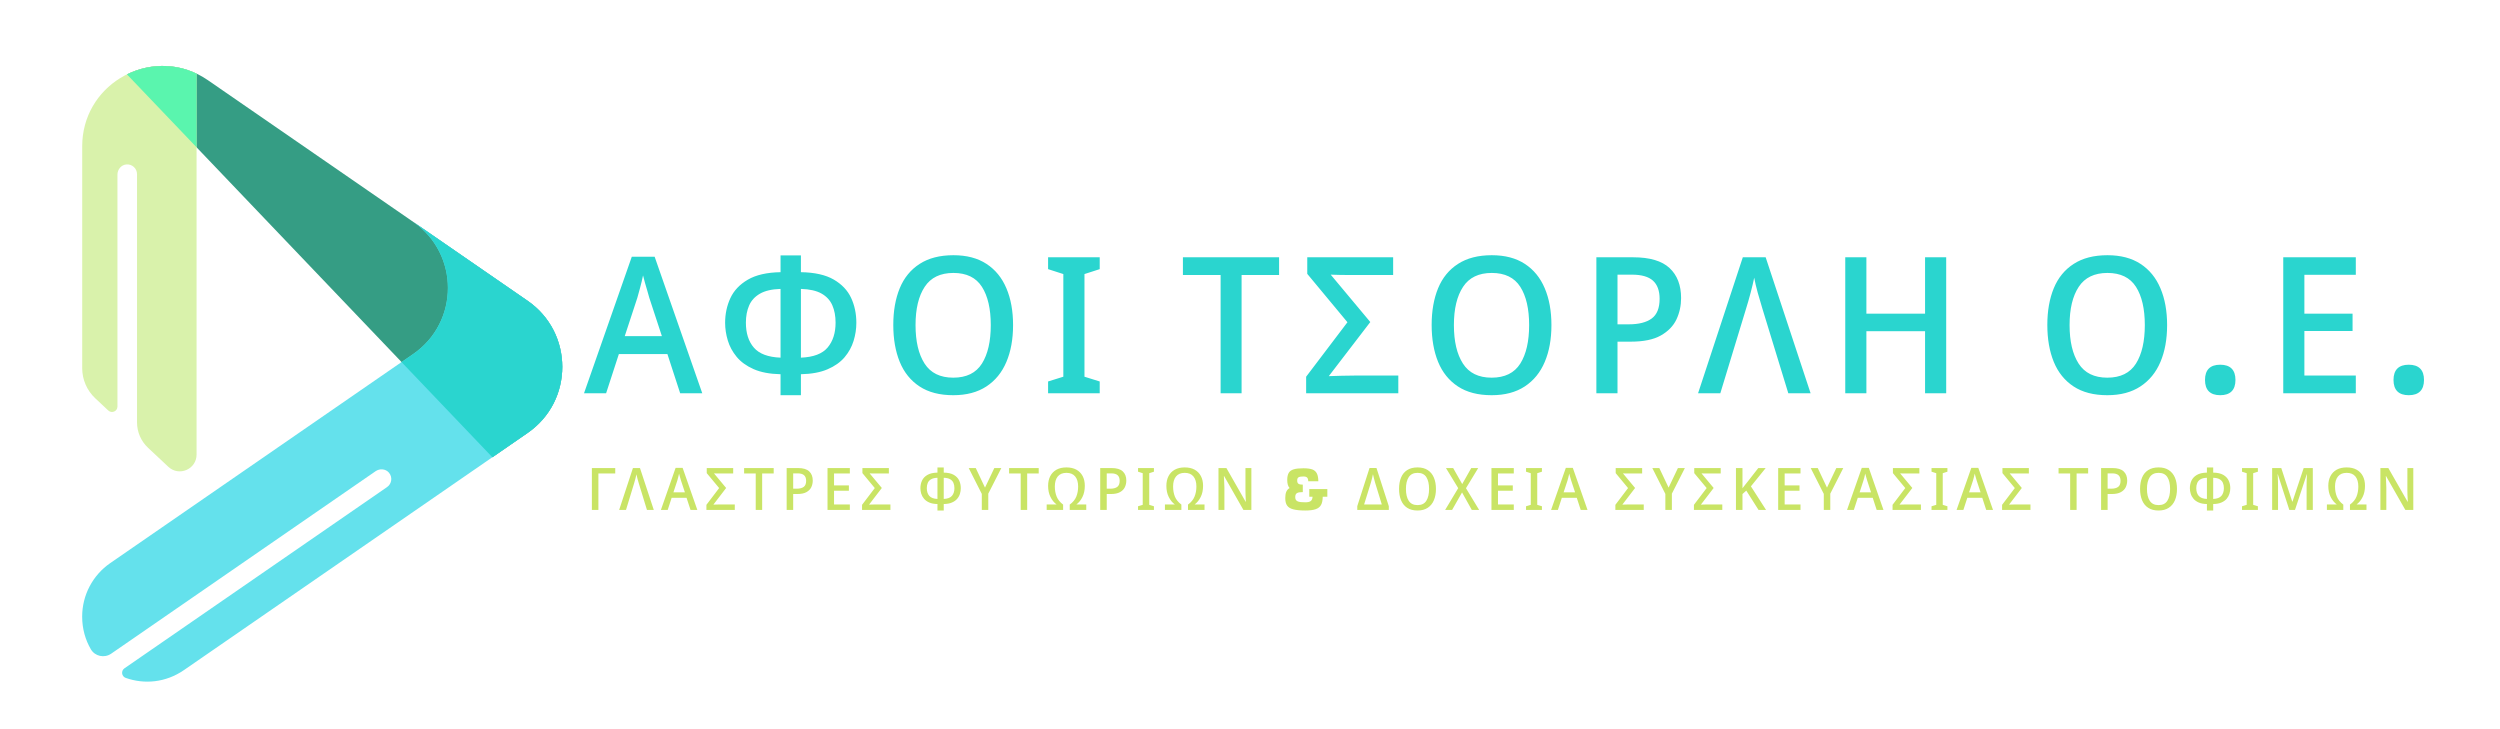
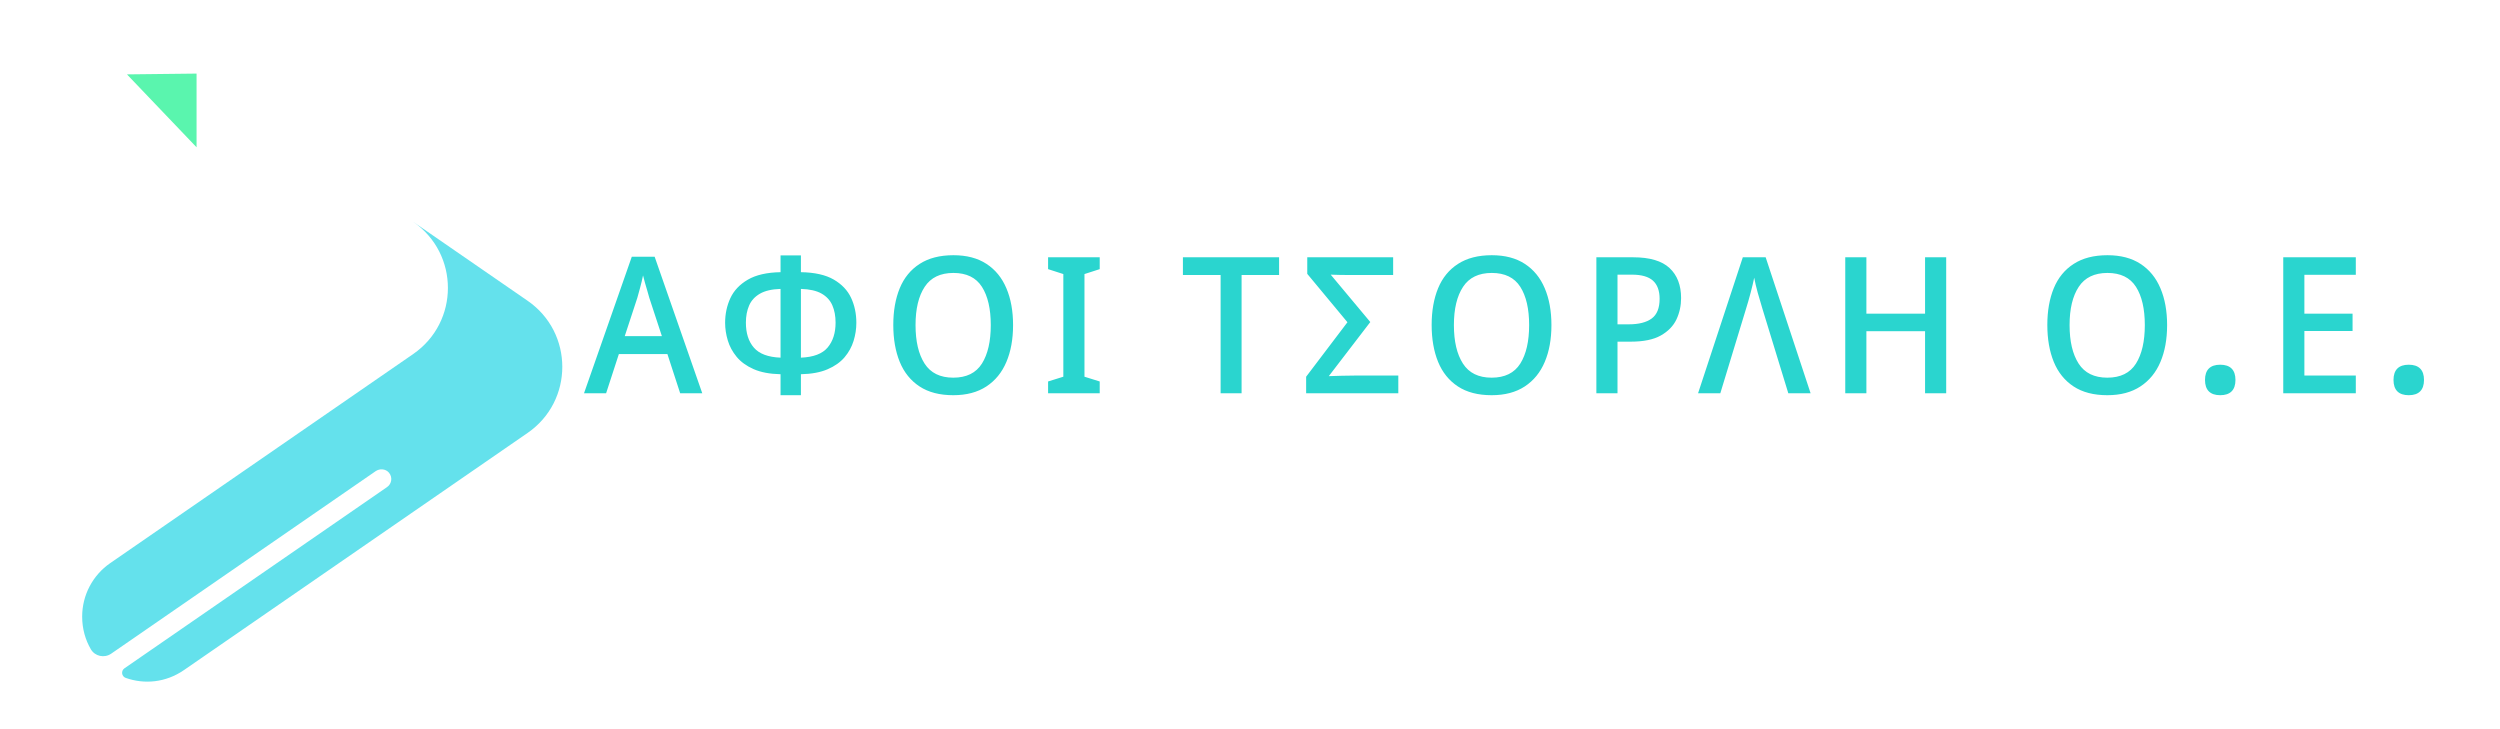
<svg xmlns="http://www.w3.org/2000/svg" id="Layer_1" x="0px" y="0px" width="1200px" height="350px" viewBox="0 0 1200 350" xml:space="preserve">
  <g id="logo-logo" transform="matrix(1.362 0 0 1.362 210.666 405.381)">
    <g>
      <g transform="matrix(2.001 0 0 -2.001 7.884 -39.539)">
-         <path fill="#359D84" d="M11.686,52.729l-6.197-4.277l-64.373,67.436c4.318,2.135,9.708,2.117,14.285-1.042l56.285-38.841    C19.832,70.384,19.832,58.351,11.686,52.729" />
-       </g>
+         </g>
      <g transform="matrix(2.001 0 0 -2.001 -64.441 -37.05)">
-         <path fill="#D9F2AB" d="M-30.617,104.454V65.388c0-2.011,0.832-3.932,2.3-5.308l2.297-2.153c0.611-0.573,1.611-0.14,1.611,0.698    v40.85c0,0.9,0.658,1.705,1.555,1.79c1.028,0.098,1.894-0.708,1.894-1.716V55.832c0-1.69,0.699-3.305,1.932-4.461l3.581-3.357    c1.887-1.769,4.975-0.431,4.975,2.156v67.09C-19.56,121.595-30.617,115.049-30.617,104.454" />
-       </g>
+         </g>
      <g transform="matrix(2.001 0 0 -2.001 -0.002 27.477)">
        <path fill="#64E1EC" d="M15.628,109.503l-20.145,13.899c8.143-5.622,8.143-17.655,0-23.276l-53.366-36.827    c-3.095-2.136-4.943-5.656-4.943-9.417l0,0c0-2.155,0.565-4.103,1.528-5.756c0.731-1.255,2.39-1.602,3.585-0.777l46.566,32.135    c0.741,0.512,1.777,0.427,2.357-0.263c0.664-0.791,0.493-1.961-0.337-2.533l-46.25-31.918c-0.643-0.443-0.514-1.432,0.222-1.691    c3.24-1.144,7.009-0.864,10.269,1.386l60.514,41.762C23.774,91.848,23.774,103.881,15.628,109.503" />
      </g>
      <g transform="matrix(2.001 0 0 -2.001 56.271 -12.055)">
-         <path fill="#2AD5CF" d="M-12.501,66.467l-6.2-4.28l-16,16.76l2.06,1.42c8.14,5.62,8.14,17.65,0,23.27l20.14-13.89    C-4.351,84.117-4.351,72.087-12.501,66.467" />
-       </g>
+         </g>
      <g transform="matrix(2.001 0 0 -2.001 -56.556 -94.154)">
-         <path fill="#5AF5AE" d="M-14.415,88.73V75.75l-12.26,12.84C-22.975,90.41-18.505,90.67-14.415,88.73" />
+         <path fill="#5AF5AE" d="M-14.415,88.73V75.75l-12.26,12.84" />
      </g>
    </g>
  </g>
  <g id="text-logo" transform="matrix(1.921 0 0 1.921 777.917 382.081)">
    <g>
      <g id="text-logo-path-0" transform="matrix(1 0 0 1 0 0)">
        <path fill="#2AD5CF" d="M-229.479-100.628h-5.52l-3.19-9.8h-12.13l-3.19,9.8h-5.52l11.94-34.12h5.71L-229.479-100.628z     M-248.849-114.908h9.28l-3.14-9.56c-0.093-0.38-0.243-0.91-0.45-1.59c-0.207-0.687-0.413-1.393-0.62-2.12    c-0.207-0.733-0.373-1.367-0.5-1.9l0,0c-0.22,1.073-0.467,2.11-0.74,3.11c-0.267,1-0.497,1.833-0.69,2.5l0,0L-248.849-114.908z     M-209.919-135.078h5.09v4.19c3.453,0.06,6.19,0.677,8.21,1.85c2.013,1.173,3.457,2.697,4.33,4.57    c0.873,1.873,1.31,3.95,1.31,6.23l0,0c0,1.527-0.23,3.033-0.69,4.52c-0.46,1.493-1.213,2.86-2.26,4.1    c-1.053,1.233-2.467,2.23-4.24,2.99c-1.773,0.767-3.993,1.18-6.66,1.24l0,0v5.24h-5.09v-5.24c-2.7-0.06-4.947-0.487-6.74-1.28    c-1.787-0.793-3.197-1.817-4.23-3.07c-1.033-1.253-1.77-2.617-2.21-4.09c-0.447-1.48-0.67-2.95-0.67-4.41l0,0    c0-2.22,0.437-4.273,1.31-6.16c0.873-1.887,2.323-3.423,4.35-4.61c2.033-1.193,4.763-1.82,8.19-1.88l0,0V-135.078z     M-209.919-109.528v-17.18c-2.16,0.067-3.873,0.463-5.14,1.19c-1.273,0.733-2.177,1.717-2.71,2.95    c-0.54,1.24-0.81,2.67-0.81,4.29l0,0c0,2.633,0.667,4.717,2,6.25C-215.252-110.488-213.032-109.654-209.919-109.528    L-209.919-109.528z M-204.829-126.708L-204.829-126.708v17.18c3.14-0.127,5.367-0.973,6.68-2.54c1.32-1.573,1.98-3.643,1.98-6.21    l0,0c0-1.653-0.27-3.097-0.81-4.33c-0.54-1.24-1.437-2.217-2.69-2.93S-202.642-126.641-204.829-126.708z M-151.819-117.668    L-151.819-117.668c0,3.527-0.557,6.597-1.67,9.21c-1.107,2.62-2.77,4.66-4.99,6.12c-2.227,1.46-4.987,2.19-8.28,2.19l0,0    c-3.4,0-6.21-0.73-8.43-2.19c-2.22-1.46-3.87-3.507-4.95-6.14c-1.073-2.633-1.61-5.71-1.61-9.23l0,0    c0-3.493,0.537-6.547,1.61-9.16c1.08-2.62,2.74-4.65,4.98-6.09c2.233-1.447,5.047-2.17,8.44-2.17l0,0    c3.3,0,6.053,0.723,8.26,2.17c2.207,1.44,3.863,3.47,4.97,6.09C-152.376-124.254-151.819-121.188-151.819-117.668z     M-176.189-117.668L-176.189-117.668c0,4.067,0.753,7.273,2.26,9.62c1.507,2.347,3.897,3.52,7.17,3.52l0,0    c3.293,0,5.68-1.173,7.16-3.52c1.473-2.347,2.21-5.553,2.21-9.62l0,0c0-4.06-0.737-7.247-2.21-9.56    c-1.48-2.313-3.853-3.47-7.12-3.47l0,0c-3.267,0-5.66,1.157-7.18,3.47C-175.426-124.914-176.189-121.728-176.189-117.668z     M-130.169-103.578v2.95h-12.9v-2.95l3.81-1.19v-25.65l-3.81-1.23v-2.96h12.9v2.96l-3.81,1.23v25.65L-130.169-103.578z     M-94.719-130.178v29.55h-5.24v-29.55h-9.42v-4.43h24.03v4.43H-94.719z M-55.559-100.628h-23.03v-4.14l10.32-13.61l-10.04-12.09    v-4.14h21.46v4.43h-10.42c-0.727,0-1.62-0.007-2.68-0.02c-1.067-0.02-1.9-0.043-2.5-0.07l0,0l9.89,11.84l-10.37,13.52    c1.113-0.033,2.2-0.067,3.26-0.1c1.067-0.033,2.17-0.05,3.31-0.05l0,0h10.8V-100.628z M-17.299-117.668L-17.299-117.668    c0,3.527-0.557,6.597-1.67,9.21c-1.107,2.62-2.77,4.66-4.99,6.12c-2.227,1.46-4.987,2.19-8.28,2.19l0,0    c-3.4,0-6.21-0.73-8.43-2.19s-3.87-3.507-4.95-6.14c-1.073-2.633-1.61-5.71-1.61-9.23l0,0c0-3.493,0.537-6.547,1.61-9.16    c1.08-2.62,2.74-4.65,4.98-6.09c2.233-1.447,5.047-2.17,8.44-2.17l0,0c3.3,0,6.053,0.723,8.26,2.17    c2.207,1.44,3.863,3.47,4.97,6.09C-17.856-124.254-17.299-121.188-17.299-117.668z M-41.669-117.668L-41.669-117.668    c0,4.067,0.753,7.273,2.26,9.62c1.507,2.347,3.897,3.52,7.17,3.52l0,0c3.293,0,5.68-1.173,7.16-3.52    c1.473-2.347,2.21-5.553,2.21-9.62l0,0c0-4.06-0.737-7.247-2.21-9.56c-1.48-2.313-3.853-3.47-7.12-3.47l0,0    c-3.267,0-5.66,1.157-7.18,3.47C-40.906-124.914-41.669-121.728-41.669-117.668z M-6.069-134.608h9.18    c4.153,0,7.19,0.897,9.11,2.69c1.92,1.793,2.88,4.293,2.88,7.5l0,0c0,1.9-0.387,3.677-1.16,5.33    c-0.78,1.647-2.083,2.987-3.91,4.02c-1.82,1.027-4.317,1.54-7.49,1.54l0,0h-3.33v12.9h-5.28V-134.608z M2.831-130.268    L2.831-130.268h-3.62v12.41h2.81c2.507,0,4.417-0.483,5.73-1.45c1.32-0.967,1.98-2.607,1.98-4.92l0,0    c0-2.033-0.557-3.55-1.67-4.55C6.948-129.771,5.204-130.268,2.831-130.268z M30.521-134.608h5.71l11.23,33.98h-5.57l-6.47-21.13    c-0.38-1.233-0.77-2.563-1.17-3.99c-0.393-1.433-0.687-2.687-0.88-3.76l0,0c-0.22,1.073-0.52,2.333-0.9,3.78    c-0.38,1.44-0.76,2.763-1.14,3.97l0,0l-6.43,21.13h-5.56L30.521-134.608z M81.341-134.608v33.98h-5.28v-15.51h-14.66v15.51h-5.28    v-33.98h5.28v14.09h14.66v-14.09H81.341z M136.541-117.668L136.541-117.668c0,3.527-0.557,6.597-1.67,9.21    c-1.107,2.62-2.773,4.66-5,6.12c-2.22,1.46-4.977,2.19-8.27,2.19l0,0c-3.4,0-6.21-0.73-8.43-2.19    c-2.22-1.46-3.87-3.507-4.95-6.14c-1.073-2.633-1.61-5.71-1.61-9.23l0,0c0-3.493,0.537-6.547,1.61-9.16    c1.08-2.62,2.74-4.65,4.98-6.09c2.233-1.447,5.047-2.17,8.44-2.17l0,0c3.3,0,6.053,0.723,8.26,2.17    c2.207,1.44,3.863,3.47,4.97,6.09C135.984-124.254,136.541-121.188,136.541-117.668z M112.171-117.668L112.171-117.668    c0,4.067,0.753,7.273,2.26,9.62c1.507,2.347,3.897,3.52,7.17,3.52l0,0c3.293,0,5.68-1.173,7.16-3.52    c1.473-2.347,2.21-5.553,2.21-9.62l0,0c0-4.06-0.737-7.247-2.21-9.56c-1.48-2.313-3.853-3.47-7.12-3.47l0,0    c-3.267,0-5.66,1.157-7.18,3.47C112.934-124.914,112.171-121.728,112.171-117.668z M149.811-100.148c2.52,0,3.81-1.29,3.81-3.81    c0-2.52-1.29-3.81-3.81-3.81s-3.8,1.29-3.8,3.81C146.011-101.438,147.291-100.148,149.811-100.148z M183.691-105.058v4.43h-18.13    v-33.98h18.13v4.38h-12.85v9.71h12.04v4.33h-12.04v11.13H183.691z M196.921-100.148c2.52,0,3.81-1.29,3.81-3.81    c0-2.52-1.29-3.81-3.81-3.81c-2.52,0-3.81,1.29-3.81,3.81C193.111-101.438,194.401-100.148,196.921-100.148z" />
      </g>
    </g>
  </g>
  <g id="tagline-6fb6ce64-3db2-4859-8f9f-33d507aa3e8f-logo" transform="matrix(1.921 0 0 1.921 777.237 460.683)">
    <g>
      <g id="tagline-6fb6ce64-3db2-4859-8f9f-33d507aa3e8f-logo-path-0" transform="matrix(1 0 0 1 0 0)">
-         <path fill="#C9E465" d="M-256.709-122.863h5.84v1.36h-4.21v9.1h-1.63V-122.863z M-246.449-122.863h1.76l3.45,10.46h-1.71    l-1.99-6.5c-0.12-0.387-0.24-0.8-0.36-1.24c-0.12-0.433-0.21-0.817-0.27-1.15l0,0c-0.067,0.333-0.16,0.72-0.28,1.16    c-0.12,0.447-0.237,0.857-0.35,1.23l0,0l-1.98,6.5h-1.71L-246.449-122.863z M-230.359-112.403h-1.7l-0.99-3.02h-3.73l-0.98,3.02    h-1.7l3.67-10.5h1.76L-230.359-112.403z M-236.329-116.803h2.86l-0.97-2.94c-0.027-0.12-0.073-0.283-0.14-0.49    c-0.06-0.213-0.123-0.43-0.19-0.65c-0.06-0.227-0.11-0.423-0.15-0.59l0,0c-0.067,0.333-0.143,0.653-0.23,0.96    c-0.08,0.307-0.15,0.563-0.21,0.77l0,0L-236.329-116.803z M-220.999-112.403h-7.09v-1.27l3.18-4.19l-3.1-3.73v-1.27h6.61v1.36    h-3.21c-0.22,0-0.493,0-0.82,0c-0.333-0.007-0.59-0.017-0.77-0.03l0,0l3.04,3.65l-3.19,4.16c0.34-0.007,0.673-0.017,1-0.03    c0.327-0.007,0.667-0.01,1.02-0.01l0,0h3.33V-112.403z M-214.159-121.503v9.1h-1.61v-9.1h-2.9v-1.36h7.39v1.36H-214.159z     M-208.039-122.863h2.83c1.28,0,2.213,0.277,2.8,0.83c0.593,0.553,0.89,1.32,0.89,2.3l0,0c0,0.587-0.12,1.137-0.36,1.65    c-0.24,0.507-0.64,0.917-1.2,1.23c-0.56,0.32-1.33,0.48-2.31,0.48l0,0h-1.02v3.97h-1.63V-122.863z M-205.299-121.533    L-205.299-121.533h-1.11v3.83h0.86c0.773,0,1.363-0.15,1.77-0.45c0.407-0.3,0.61-0.807,0.61-1.52l0,0    c0-0.62-0.173-1.087-0.52-1.4C-204.029-121.379-204.566-121.533-205.299-121.533z M-192.249-113.763v1.36h-5.58v-10.46h5.58v1.35    h-3.95v2.99h3.71v1.33h-3.71v3.43H-192.249z M-182.109-112.403h-7.09v-1.27l3.18-4.19l-3.09-3.73v-1.27h6.61v1.36h-3.21    c-0.227,0-0.503,0-0.83,0c-0.327-0.007-0.583-0.017-0.77-0.03l0,0l3.05,3.65l-3.19,4.16c0.34-0.007,0.673-0.017,1-0.03    c0.327-0.007,0.667-0.01,1.02-0.01l0,0h3.32V-112.403z M-170.359-123.013h1.57v1.29c1.067,0.02,1.91,0.21,2.53,0.57    c0.62,0.367,1.063,0.837,1.33,1.41c0.267,0.573,0.4,1.213,0.4,1.92l0,0c0,0.467-0.07,0.93-0.21,1.39    c-0.14,0.46-0.373,0.88-0.7,1.26c-0.32,0.38-0.753,0.687-1.3,0.92c-0.547,0.24-1.23,0.367-2.05,0.38l0,0v1.62h-1.57v-1.62    c-0.827-0.013-1.517-0.143-2.07-0.39s-0.987-0.563-1.3-0.95c-0.32-0.38-0.55-0.8-0.69-1.26c-0.133-0.453-0.2-0.903-0.2-1.35l0,0    c0-0.687,0.133-1.32,0.4-1.9c0.267-0.58,0.713-1.053,1.34-1.42c0.627-0.367,1.467-0.56,2.52-0.58l0,0V-123.013z     M-170.359-115.143v-5.29c-0.66,0.02-1.187,0.143-1.58,0.37c-0.393,0.22-0.673,0.523-0.84,0.91c-0.16,0.38-0.24,0.817-0.24,1.31    l0,0c0,0.813,0.203,1.457,0.61,1.93C-171.996-115.439-171.312-115.183-170.359-115.143L-170.359-115.143z M-168.789-120.433    L-168.789-120.433v5.29c0.967-0.04,1.653-0.3,2.06-0.78c0.407-0.487,0.61-1.127,0.61-1.92l0,0c0-0.507-0.083-0.95-0.25-1.33    c-0.167-0.38-0.443-0.68-0.83-0.9C-167.586-120.293-168.116-120.413-168.789-120.433z M-160.789-122.863l2.31,4.89l2.33-4.89    h1.75l-3.26,6.4v4.06h-1.62v-4l-3.27-6.46H-160.789z M-147.939-121.503v9.1h-1.62v-9.1h-2.9v-1.36h7.4v1.36H-147.939z     M-138.129-121.663L-138.129-121.663c-0.953,0-1.677,0.3-2.17,0.9c-0.487,0.6-0.73,1.437-0.73,2.51l0,0    c0,0.94,0.153,1.783,0.46,2.53c0.3,0.747,0.837,1.41,1.61,1.99l0,0v1.33h-4.11v-1.36h2.48c-0.627-0.46-1.137-1.087-1.53-1.88    c-0.393-0.787-0.59-1.71-0.59-2.77l0,0c0-0.933,0.18-1.747,0.54-2.44c0.36-0.693,0.883-1.23,1.57-1.61    c0.68-0.373,1.503-0.56,2.47-0.56l0,0c0.967,0,1.793,0.187,2.48,0.56c0.68,0.38,1.203,0.913,1.57,1.6    c0.36,0.687,0.54,1.5,0.54,2.44l0,0c0,1.067-0.197,1.993-0.59,2.78c-0.387,0.793-0.893,1.42-1.52,1.88l0,0h2.47v1.36h-4.13v-1.33    c0.78-0.567,1.327-1.23,1.64-1.99c0.307-0.753,0.46-1.597,0.46-2.53l0,0c0-1.073-0.247-1.91-0.74-2.51    C-136.436-121.363-137.162-121.663-138.129-121.663z M-129.689-122.863h2.83c1.28,0,2.213,0.277,2.8,0.83    c0.593,0.553,0.89,1.32,0.89,2.3l0,0c0,0.587-0.12,1.137-0.36,1.65c-0.24,0.507-0.64,0.917-1.2,1.23    c-0.56,0.32-1.33,0.48-2.31,0.48l0,0h-1.02v3.97h-1.63V-122.863z M-126.949-121.533L-126.949-121.533h-1.11v3.83h0.86    c0.773,0,1.363-0.15,1.77-0.45c0.4-0.3,0.6-0.807,0.6-1.52l0,0c0-0.62-0.17-1.087-0.51-1.4    C-125.679-121.379-126.216-121.533-126.949-121.533z M-116.269-113.313v0.91h-3.97v-0.91l1.17-0.36v-7.9l-1.17-0.38v-0.91h3.97    v0.91l-1.17,0.38v7.9L-116.269-113.313z M-108.579-121.663L-108.579-121.663c-0.953,0-1.677,0.3-2.17,0.9    c-0.487,0.6-0.73,1.437-0.73,2.51l0,0c0,0.94,0.15,1.783,0.45,2.53c0.307,0.747,0.847,1.41,1.62,1.99l0,0v1.33h-4.11v-1.36h2.48    c-0.627-0.46-1.137-1.087-1.53-1.88c-0.393-0.787-0.59-1.71-0.59-2.77l0,0c0-0.933,0.18-1.747,0.54-2.44    c0.36-0.693,0.883-1.23,1.57-1.61c0.68-0.373,1.503-0.56,2.47-0.56l0,0c0.967,0,1.793,0.187,2.48,0.56    c0.68,0.38,1.2,0.913,1.56,1.6c0.367,0.687,0.55,1.5,0.55,2.44l0,0c0,1.067-0.197,1.993-0.59,2.78    c-0.393,0.793-0.9,1.42-1.52,1.88l0,0h2.47v1.36h-4.13v-1.33c0.78-0.567,1.323-1.23,1.63-1.99c0.313-0.753,0.47-1.597,0.47-2.53    l0,0c0-1.073-0.247-1.91-0.74-2.51C-106.886-121.363-107.612-121.663-108.579-121.663z M-91.919-122.863v10.46h-1.99l-4.82-8.45    h-0.06c0.02,0.387,0.043,0.833,0.07,1.34c0.027,0.5,0.047,1.013,0.06,1.54l0,0v5.57h-1.48v-10.46h1.98l4.8,8.41h0.06    c-0.007-0.207-0.02-0.467-0.04-0.78c-0.013-0.313-0.027-0.647-0.04-1c-0.013-0.36-0.02-0.693-0.02-1l0,0v-5.63H-91.919z     M-78.489-112.253c2.23,0,3.43-0.4,3.97-1.38c0.28-0.48,0.41-1.17,0.43-2.07h1.15v-1.9h-4.51v1.9h0.82    c-0.07,1.04-0.55,1.4-1.86,1.4c-1.74,0-2.47-0.24-2.47-1.29c0-0.99,0.51-1.26,1.89-1.26v-1.86c-1.06,0-1.4-0.27-1.4-1.04    c0-0.77,0.37-1,1.54-1c0.88,0,1.2,0.31,1.22,1.2h2.52c-0.02-1.65-0.44-2.55-1.5-2.96c-0.54-0.19-1.29-0.29-2.24-0.29    c-2.06,0-3.15,0.32-3.65,1.14c-0.24,0.43-0.38,1-0.38,1.74c0,0.96,0.18,1.6,0.59,2.06c-0.78,0.45-1.08,1.23-1.08,2.5    c0,1.6,0.55,2.43,1.97,2.81C-80.759-112.363-79.759-112.253-78.489-112.253z M-62.399-122.873h1.74l3.08,9.55v0.92h-7.88v-0.94    L-62.399-122.873z M-63.749-113.763h4.42l-1.68-5.47c-0.1-0.333-0.197-0.697-0.29-1.09c-0.1-0.393-0.18-0.727-0.24-1l0,0    c-0.06,0.273-0.133,0.603-0.22,0.99c-0.087,0.393-0.183,0.757-0.29,1.09l0,0L-63.749-113.763z M-45.799-117.643L-45.799-117.643    c0,1.08-0.173,2.023-0.52,2.83c-0.34,0.807-0.85,1.433-1.53,1.88c-0.687,0.453-1.537,0.68-2.55,0.68l0,0    c-1.047,0-1.913-0.227-2.6-0.68c-0.68-0.447-1.187-1.077-1.52-1.89c-0.333-0.807-0.5-1.753-0.5-2.84l0,0    c0-1.073,0.167-2.013,0.5-2.82c0.333-0.807,0.843-1.43,1.53-1.87c0.687-0.447,1.553-0.67,2.6-0.67l0,0    c1.013,0,1.86,0.223,2.54,0.67c0.68,0.44,1.19,1.063,1.53,1.87C-45.972-119.676-45.799-118.729-45.799-117.643z M-53.299-117.643    L-53.299-117.643c0,1.247,0.23,2.23,0.69,2.95c0.467,0.727,1.203,1.09,2.21,1.09l0,0c1.013,0,1.747-0.363,2.2-1.09    c0.453-0.72,0.68-1.703,0.68-2.95l0,0c0-1.253-0.227-2.237-0.68-2.95s-1.183-1.07-2.19-1.07l0,0c-1.007,0-1.743,0.357-2.21,1.07    S-53.299-118.896-53.299-117.643z M-38.299-117.823l3.29,5.42h-1.84l-2.43-4.37l-2.48,4.37h-1.74l3.26-5.44l-3.06-5.02h1.8    l2.26,4l2.26-4h1.74L-38.299-117.823z M-26.349-113.763v1.36h-5.58v-10.46h5.58v1.35h-3.95v2.99h3.7v1.33h-3.7v3.43H-26.349z     M-19.319-113.313v0.91h-3.97v-0.91l1.18-0.36v-7.9l-1.18-0.38v-0.91h3.97v0.91l-1.17,0.38v7.9L-19.319-113.313z M-7.929-112.403    h-1.7l-0.98-3.02h-3.74l-0.98,3.02h-1.7l3.68-10.5h1.75L-7.929-112.403z M-13.899-116.803h2.86l-0.97-2.94    c-0.027-0.12-0.073-0.283-0.14-0.49c-0.06-0.213-0.123-0.43-0.19-0.65c-0.06-0.227-0.11-0.423-0.15-0.59l0,0    c-0.067,0.333-0.143,0.653-0.23,0.96c-0.08,0.307-0.15,0.563-0.21,0.77l0,0L-13.899-116.803z M6.121-112.403h-7.09v-1.27    l3.17-4.19l-3.09-3.73v-1.27h6.61v1.36h-3.21c-0.22,0-0.497,0-0.83,0c-0.327-0.007-0.58-0.017-0.76-0.03l0,0l3.04,3.65    l-3.19,4.16c0.34-0.007,0.673-0.017,1-0.03c0.327-0.007,0.667-0.01,1.02-0.01l0,0h3.33V-112.403z M10.011-122.863l2.32,4.89    l2.33-4.89h1.74l-3.25,6.4v4.06h-1.63v-4l-3.26-6.46H10.011z M25.751-112.403h-7.09v-1.27l3.18-4.19l-3.1-3.73v-1.27h6.61v1.36    h-3.21c-0.22,0-0.493,0-0.82,0c-0.333-0.007-0.59-0.017-0.77-0.03l0,0l3.04,3.65l-3.19,4.16c0.34-0.007,0.673-0.017,1-0.03    c0.327-0.007,0.667-0.01,1.02-0.01l0,0h3.33V-112.403z M32.901-118.293l3.78,5.89h-1.88l-3.06-4.82l-0.95,0.85v3.97h-1.63v-10.46    h1.63v5.05c0.213-0.293,0.44-0.587,0.68-0.88c0.24-0.3,0.477-0.597,0.71-0.89l0,0l2.56-3.28h1.85L32.901-118.293z     M45.291-113.763v1.36h-5.58v-10.46h5.58v1.35h-3.96v2.99h3.71v1.33h-3.71v3.43H45.291z M49.601-122.863l2.31,4.89l2.33-4.89    h1.74l-3.25,6.4v4.06h-1.62v-4l-3.27-6.46H49.601z M66.021-112.403h-1.7l-0.98-3.02h-3.74l-0.98,3.02h-1.7l3.68-10.5h1.76    L66.021-112.403z M60.061-116.803h2.85l-0.96-2.94c-0.033-0.12-0.08-0.283-0.14-0.49c-0.067-0.213-0.13-0.43-0.19-0.65    c-0.067-0.227-0.12-0.423-0.16-0.59l0,0c-0.067,0.333-0.14,0.653-0.22,0.96c-0.087,0.307-0.16,0.563-0.22,0.77l0,0    L60.061-116.803z M75.381-112.403h-7.09v-1.27l3.18-4.19l-3.09-3.73v-1.27h6.61v1.36h-3.21c-0.227,0-0.503,0-0.83,0    c-0.327-0.007-0.583-0.017-0.77-0.03l0,0l3.05,3.65l-3.2,4.16c0.347-0.007,0.683-0.017,1.01-0.03    c0.327-0.007,0.667-0.01,1.02-0.01l0,0h3.32V-112.403z M82.001-113.313v0.91h-3.97v-0.91l1.18-0.36v-7.9l-1.18-0.38v-0.91h3.97    v0.91l-1.17,0.38v7.9L82.001-113.313z M93.391-112.403h-1.7l-0.98-3.02h-3.74l-0.98,3.02h-1.7l3.68-10.5h1.75L93.391-112.403z     M87.421-116.803h2.86l-0.97-2.94c-0.027-0.12-0.073-0.283-0.14-0.49c-0.06-0.213-0.123-0.43-0.19-0.65    c-0.06-0.227-0.11-0.423-0.15-0.59l0,0c-0.067,0.333-0.143,0.653-0.23,0.96c-0.08,0.307-0.15,0.563-0.21,0.77l0,0L87.421-116.803    z M102.751-112.403h-7.09v-1.27l3.18-4.19l-3.09-3.73v-1.27h6.6v1.36h-3.21c-0.22,0-0.493,0-0.82,0    c-0.327-0.007-0.583-0.017-0.77-0.03l0,0l3.04,3.65l-3.19,4.16c0.34-0.007,0.673-0.017,1-0.03c0.327-0.007,0.667-0.01,1.02-0.01    l0,0h3.33V-112.403z M114.281-121.503v9.1h-1.61v-9.1h-2.9v-1.36h7.39v1.36H114.281z M120.401-122.863h2.83    c1.28,0,2.213,0.277,2.8,0.83c0.593,0.553,0.89,1.32,0.89,2.3l0,0c0,0.587-0.12,1.137-0.36,1.65c-0.24,0.507-0.64,0.917-1.2,1.23    c-0.56,0.32-1.33,0.48-2.31,0.48l0,0h-1.02v3.97h-1.63V-122.863z M123.141-121.533L123.141-121.533h-1.11v3.83h0.86    c0.773,0,1.363-0.15,1.77-0.45c0.4-0.3,0.6-0.807,0.6-1.52l0,0c0-0.62-0.17-1.087-0.51-1.4    C124.411-121.379,123.874-121.533,123.141-121.533z M139.361-117.643L139.361-117.643c0,1.08-0.17,2.023-0.51,2.83    c-0.347,0.807-0.86,1.433-1.54,1.88c-0.687,0.453-1.537,0.68-2.55,0.68l0,0c-1.047,0-1.91-0.227-2.59-0.68    c-0.687-0.447-1.197-1.077-1.53-1.89c-0.333-0.807-0.5-1.753-0.5-2.84l0,0c0-1.073,0.167-2.013,0.5-2.82s0.843-1.43,1.53-1.87    c0.693-0.447,1.56-0.67,2.6-0.67l0,0c1.02,0,1.867,0.223,2.54,0.67c0.68,0.44,1.193,1.063,1.54,1.87    C139.191-119.676,139.361-118.729,139.361-117.643z M131.861-117.643L131.861-117.643c0,1.247,0.23,2.23,0.69,2.95    c0.467,0.727,1.203,1.09,2.21,1.09l0,0c1.013,0,1.747-0.363,2.2-1.09c0.453-0.72,0.68-1.703,0.68-2.95l0,0    c0-1.253-0.227-2.237-0.68-2.95c-0.453-0.713-1.183-1.07-2.19-1.07l0,0c-1.007,0-1.743,0.357-2.21,1.07    S131.861-118.896,131.861-117.643z M146.841-123.013h1.57v1.29c1.067,0.02,1.91,0.21,2.53,0.57c0.62,0.367,1.063,0.837,1.33,1.41    c0.273,0.573,0.41,1.213,0.41,1.92l0,0c0,0.467-0.073,0.93-0.22,1.39c-0.14,0.46-0.37,0.88-0.69,1.26    c-0.327,0.38-0.763,0.687-1.31,0.92c-0.547,0.24-1.23,0.367-2.05,0.38l0,0v1.62h-1.57v-1.62c-0.827-0.013-1.517-0.143-2.07-0.39    s-0.987-0.563-1.3-0.95c-0.32-0.38-0.547-0.8-0.68-1.26c-0.14-0.453-0.21-0.903-0.21-1.35l0,0c0-0.687,0.133-1.32,0.4-1.9    c0.273-0.58,0.72-1.053,1.34-1.42c0.627-0.367,1.467-0.56,2.52-0.58l0,0V-123.013z M146.841-115.143v-5.29    c-0.66,0.02-1.187,0.143-1.58,0.37c-0.387,0.22-0.663,0.523-0.83,0.91c-0.167,0.38-0.25,0.817-0.25,1.31l0,0    c0,0.813,0.203,1.457,0.61,1.93C145.204-115.439,145.888-115.183,146.841-115.143L146.841-115.143z M148.411-120.433    L148.411-120.433v5.29c0.967-0.04,1.653-0.3,2.06-0.78c0.407-0.487,0.61-1.127,0.61-1.92l0,0c0-0.507-0.083-0.95-0.25-1.33    c-0.167-0.38-0.443-0.68-0.83-0.9C149.614-120.293,149.084-120.413,148.411-120.433z M159.581-113.313v0.91h-3.97v-0.91    l1.17-0.36v-7.9l-1.17-0.38v-0.91h3.97v0.91l-1.18,0.38v7.9L159.581-113.313z M168.851-112.403h-1.42l-2.87-8.89h-0.06    c0.02,0.207,0.04,0.473,0.06,0.8c0.02,0.327,0.033,0.683,0.04,1.07c0.007,0.38,0.01,0.753,0.01,1.12l0,0v5.9h-1.47v-10.46h2.28    l2.74,8.39h0.06l2.8-8.39h2.28v10.46h-1.55v-5.99c0-0.34,0.003-0.693,0.01-1.06c0.013-0.36,0.027-0.7,0.04-1.02    c0.013-0.327,0.03-0.597,0.05-0.81l0,0h-0.06L168.851-112.403z M181.761-121.663L181.761-121.663c-0.96,0-1.683,0.3-2.17,0.9    c-0.493,0.6-0.74,1.437-0.74,2.51l0,0c0,0.94,0.153,1.783,0.46,2.53c0.3,0.747,0.837,1.41,1.61,1.99l0,0v1.33h-4.1v-1.36h2.47    c-0.62-0.46-1.13-1.087-1.53-1.88c-0.393-0.787-0.59-1.71-0.59-2.77l0,0c0-0.933,0.18-1.747,0.54-2.44    c0.36-0.693,0.883-1.23,1.57-1.61c0.687-0.373,1.513-0.56,2.48-0.56l0,0c0.967,0,1.79,0.187,2.47,0.56    c0.687,0.38,1.21,0.913,1.57,1.6c0.36,0.687,0.54,1.5,0.54,2.44l0,0c0,1.067-0.197,1.993-0.59,2.78    c-0.387,0.793-0.893,1.42-1.52,1.88l0,0h2.48v1.36h-4.13v-1.33c0.78-0.567,1.323-1.23,1.63-1.99    c0.307-0.753,0.46-1.597,0.46-2.53l0,0c0-1.073-0.243-1.91-0.73-2.51C183.454-121.363,182.728-121.663,181.761-121.663z     M198.411-122.863v10.46h-1.99l-4.82-8.45h-0.06c0.02,0.387,0.043,0.833,0.07,1.34c0.033,0.5,0.053,1.013,0.06,1.54l0,0v5.57    h-1.48v-10.46h1.98l4.81,8.41h0.06c-0.013-0.207-0.027-0.467-0.04-0.78c-0.013-0.313-0.03-0.647-0.05-1    c-0.013-0.36-0.02-0.693-0.02-1l0,0v-5.63H198.411z" />
-       </g>
+         </g>
    </g>
  </g>
  <g />
  <g />
  <g />
  <g />
  <g />
  <g />
</svg>